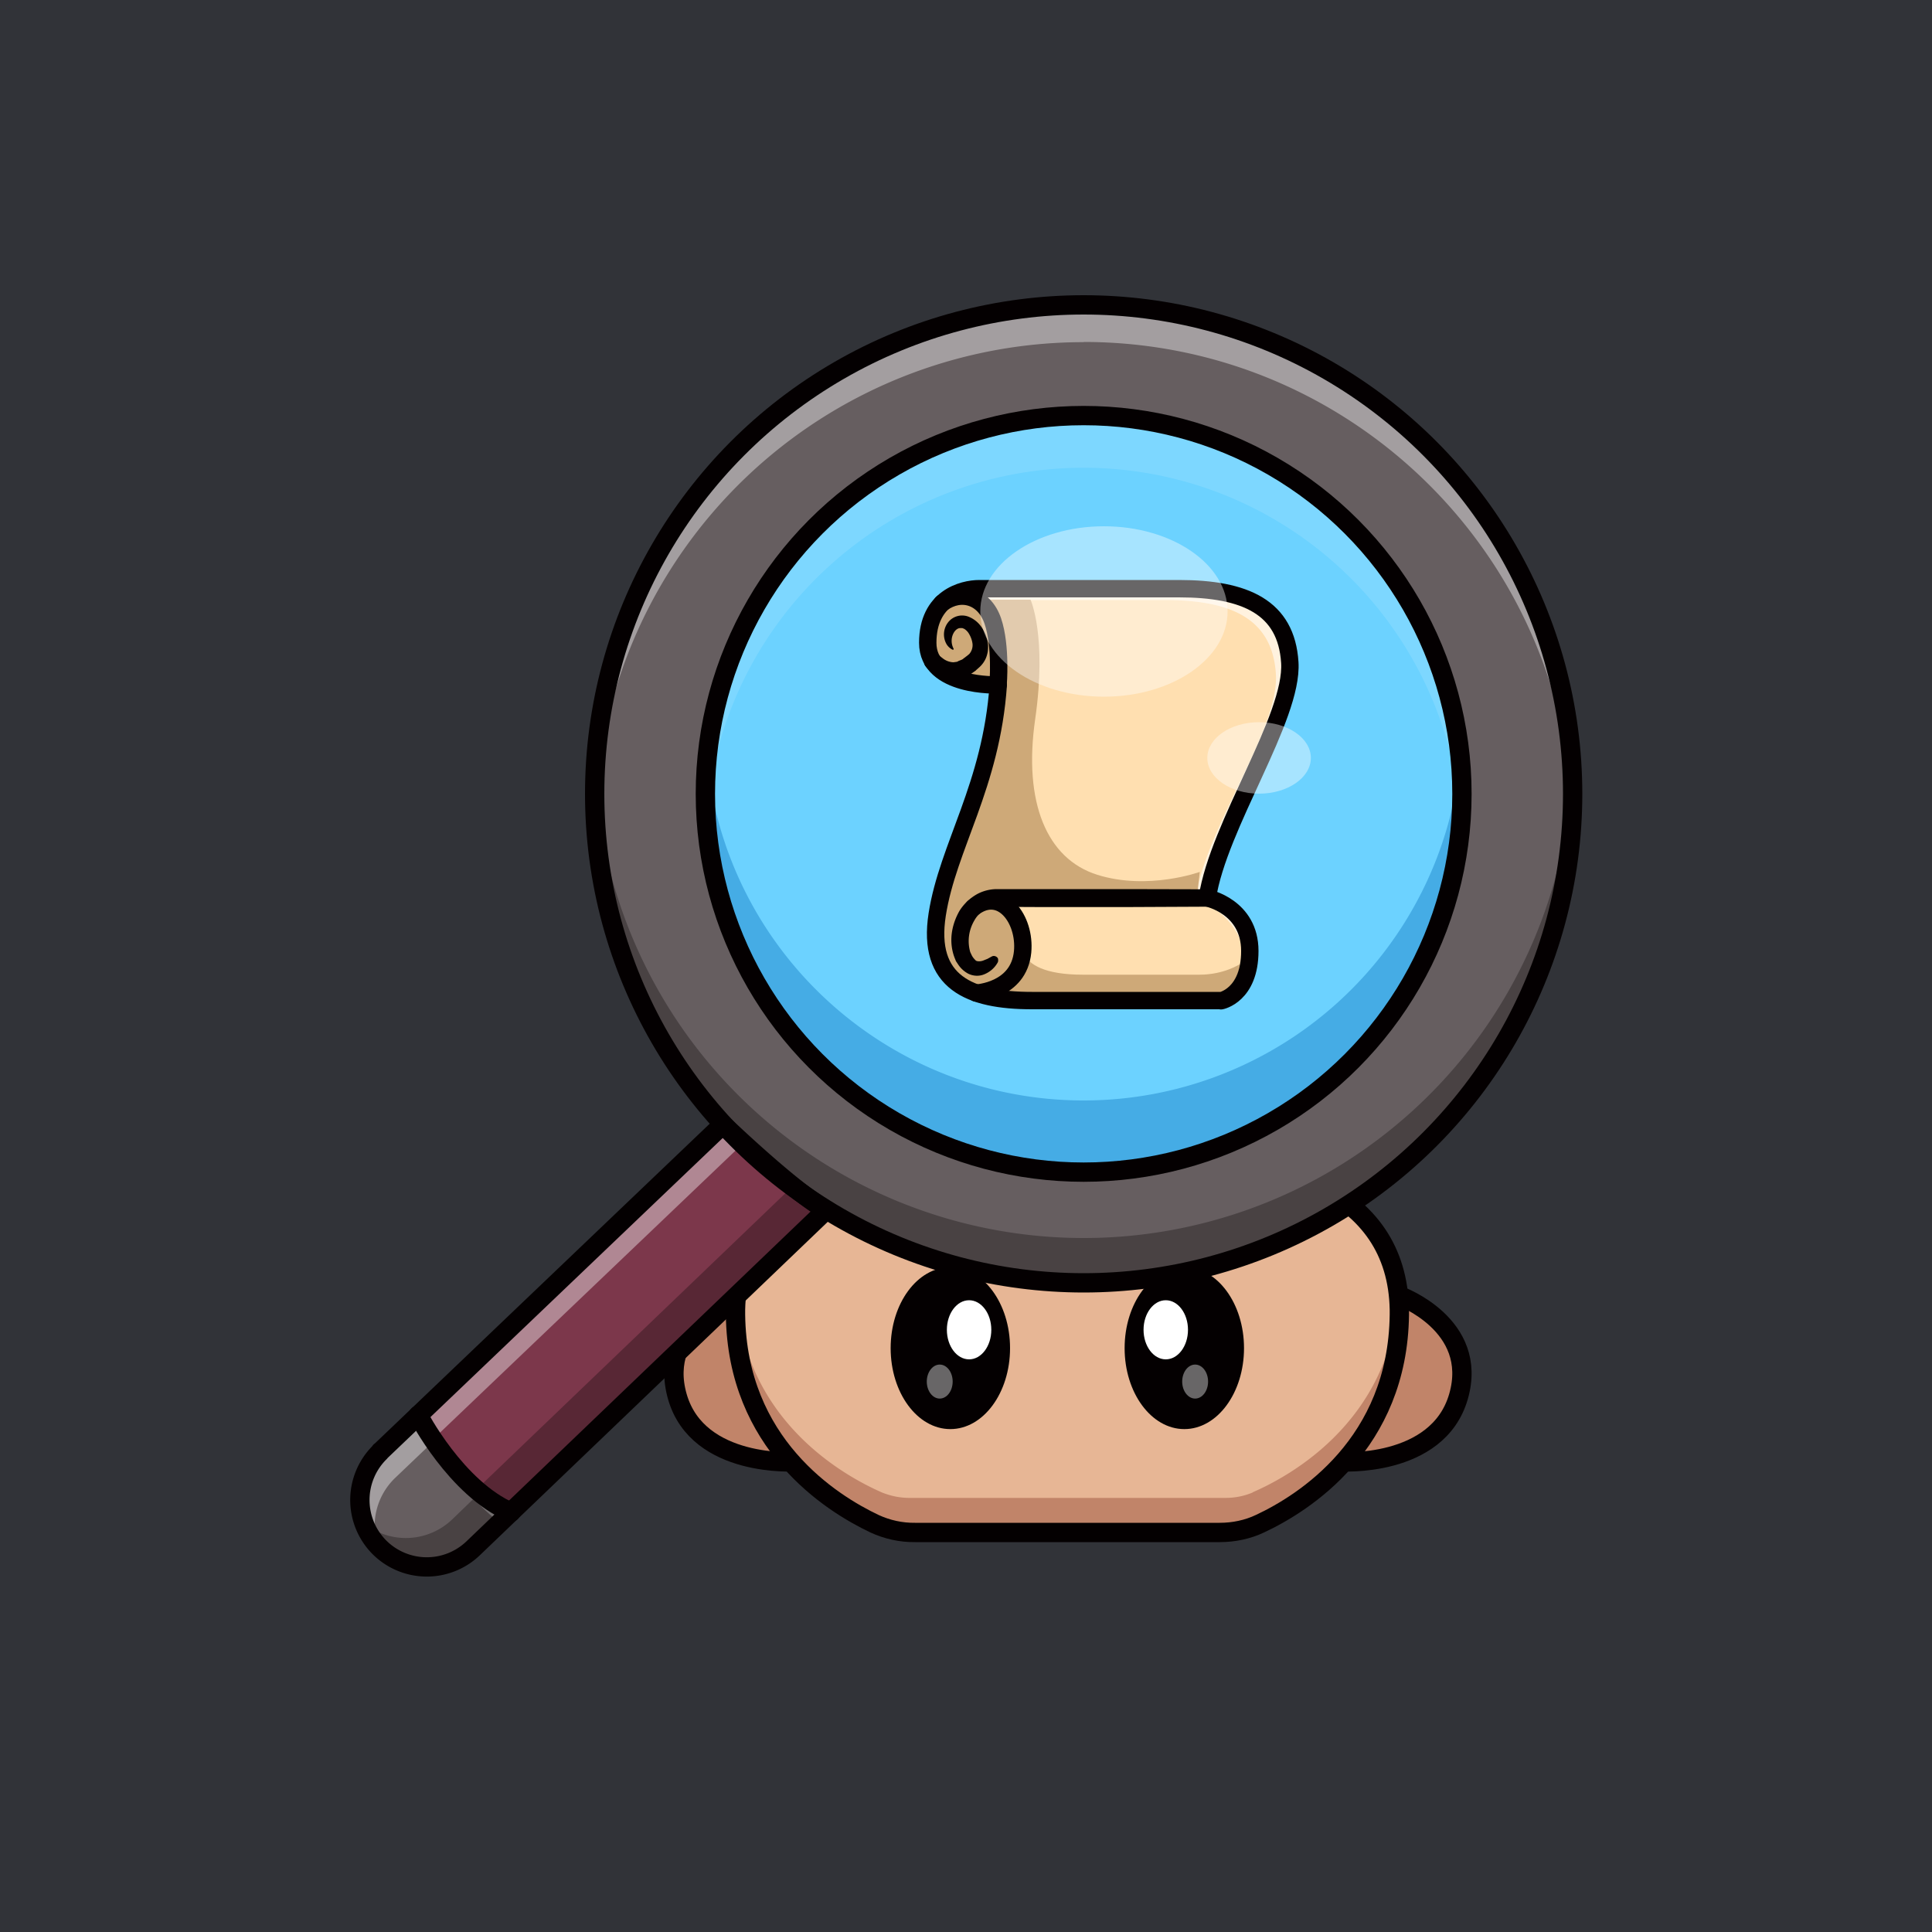
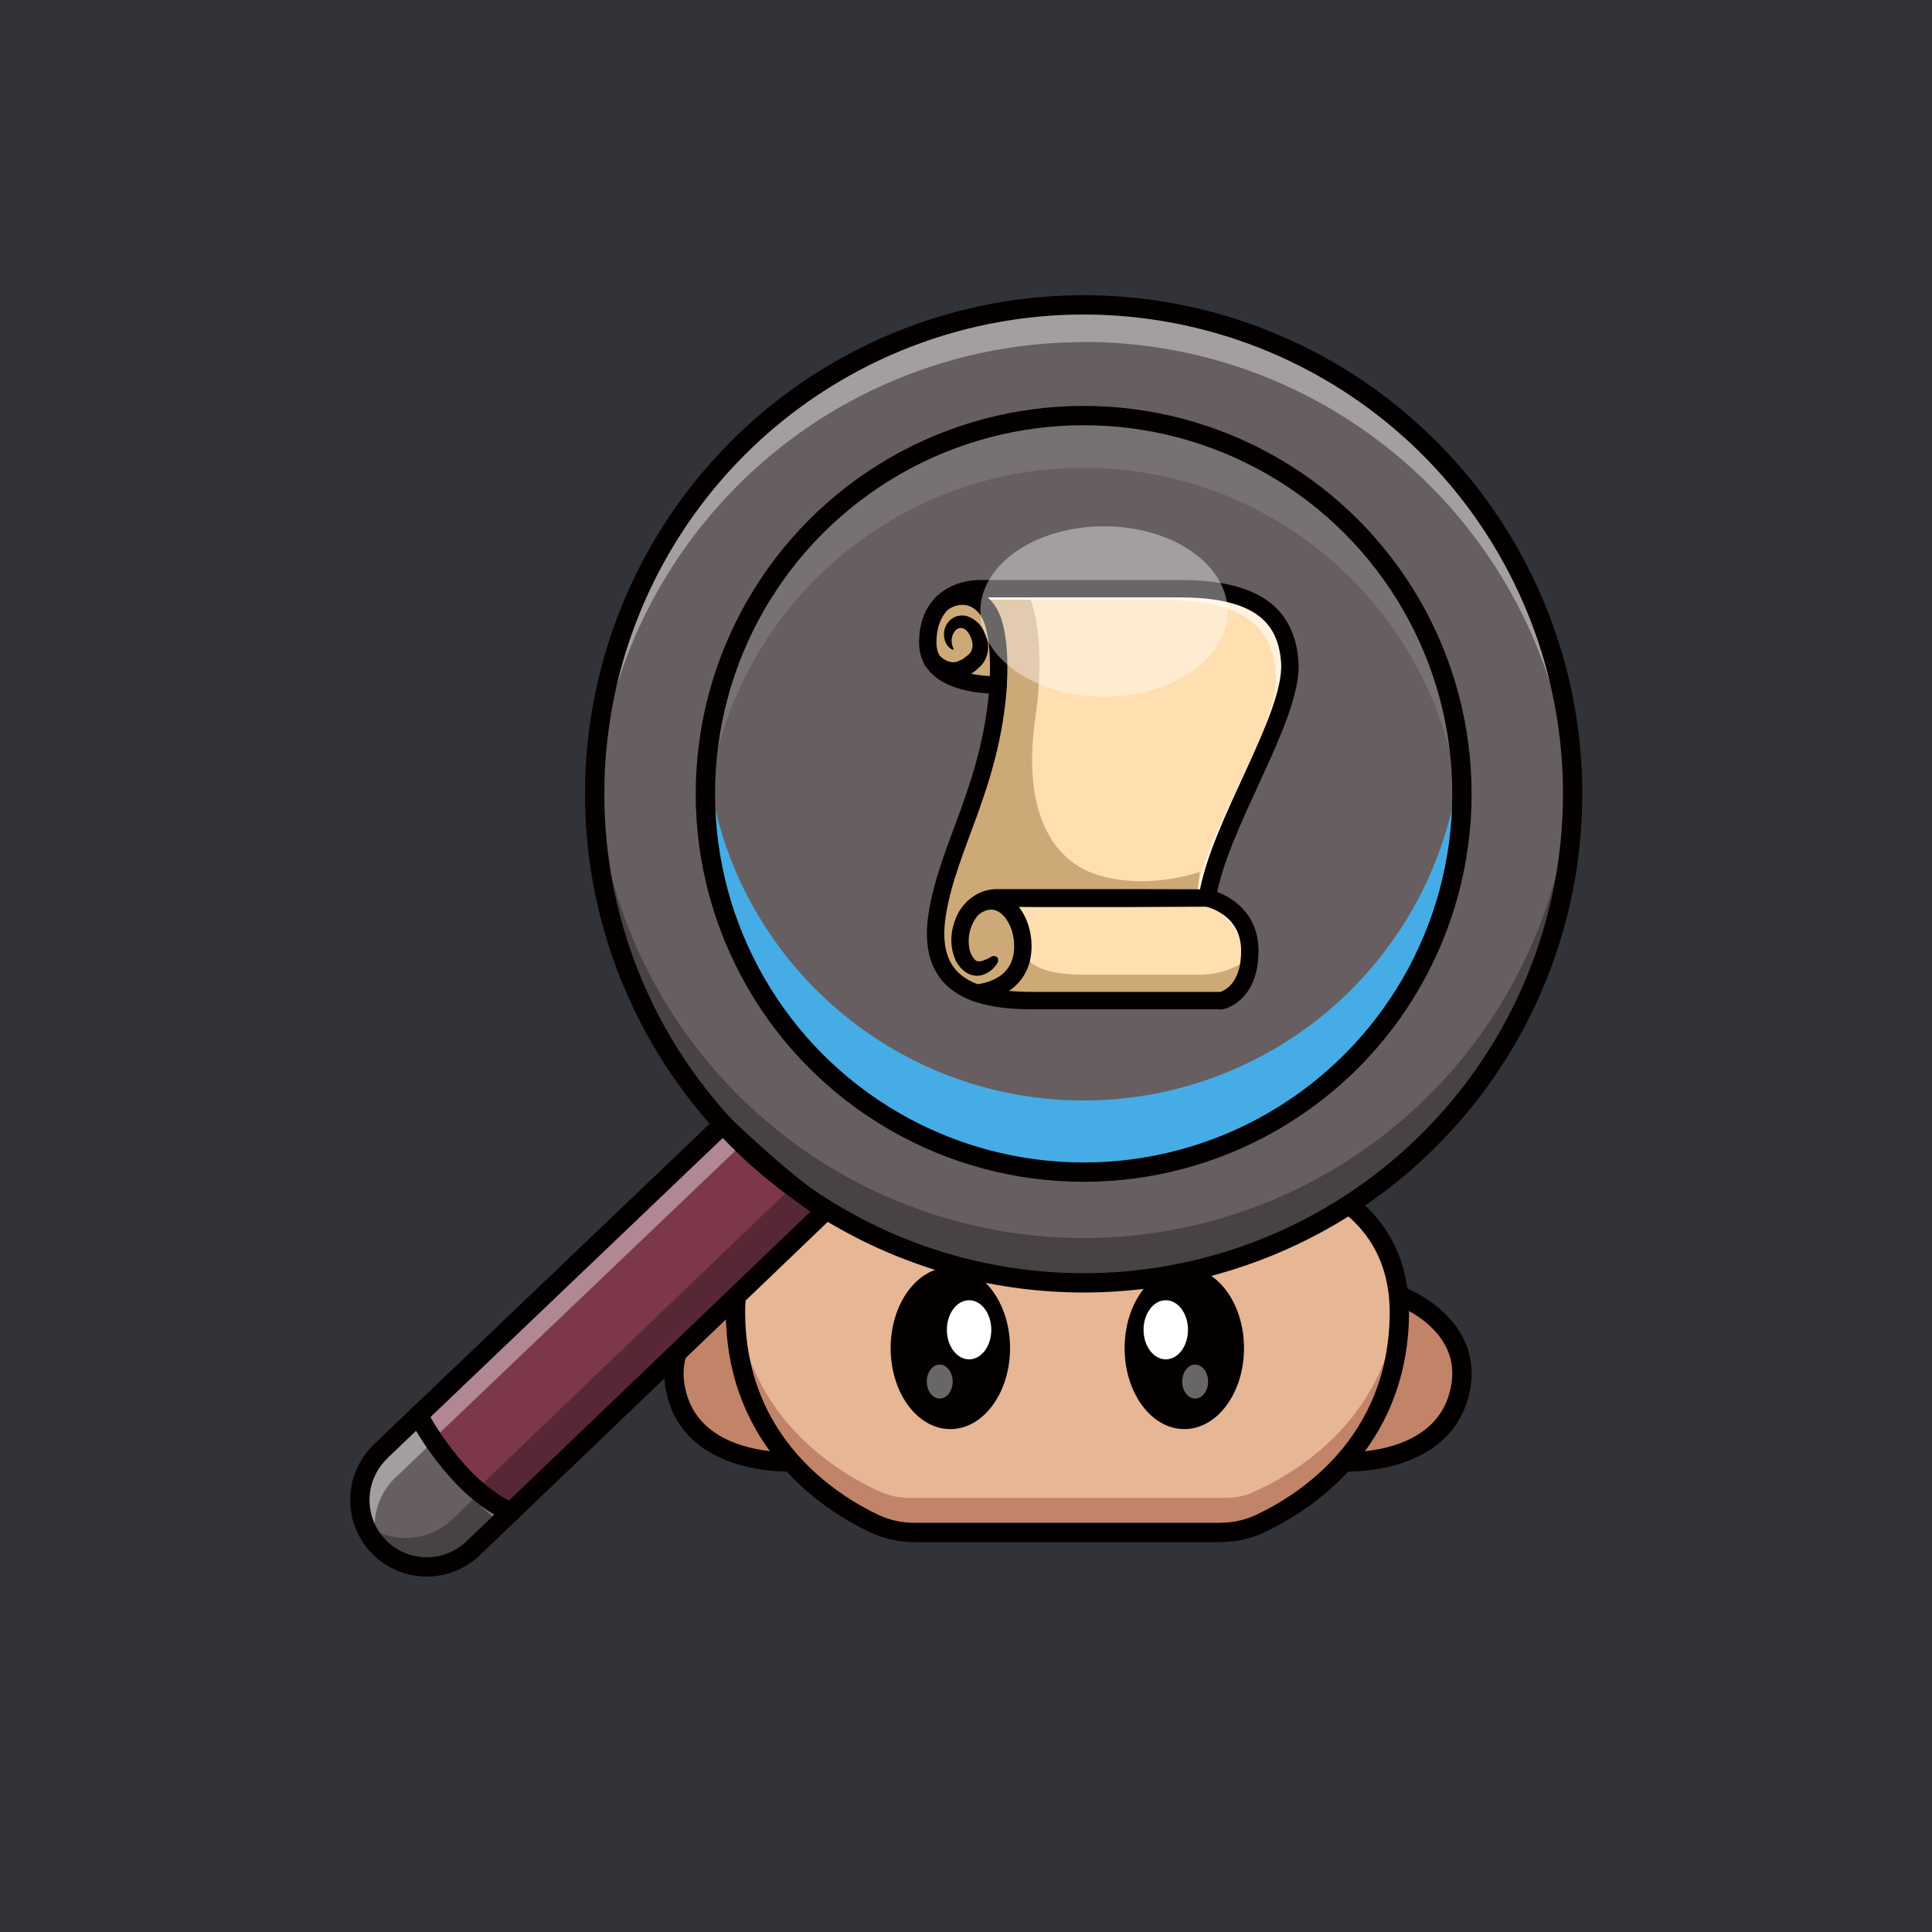
<svg xmlns="http://www.w3.org/2000/svg" id="a" viewBox="0 0 1000 1000">
  <defs>
    <style>.d,.i,.k,.n,.q,.r{stroke-width:0}.d,.k{fill:#fff}.d,.r{isolation:isolate}.d{opacity:.4}.u{stroke-width:9px}.u,.v{fill:none;stroke:#040001;stroke-linecap:round;stroke-linejoin:round}.r{opacity:.3}.i{fill:#c18469}.v{stroke-width:10px}.n{fill:#665e60}.q,.r{fill:#040001}</style>
  </defs>
  <path id="b" d="M0 0h1000.1v1000H0V0Z" style="fill:#313338;stroke-width:0" />
  <g id="c">
-     <path d="M.1 0h1000v1000H.1V0Z" style="fill:none;stroke-width:0" />
    <path class="i" d="M412.2 756.6s-50.9 3.6-61.6-33.7 28.8-52.2 28.8-52.2 5.7 47.6 32.8 86v-.1Z" />
    <path class="v" d="M412.2 756.6s-50.9 3.6-61.6-33.7 30.5-52.2 30.5-52.2 4 47.6 31 86l.1-.1Z" />
    <path class="i" d="M693.3 756.6s50.8 3.6 61.6-33.7-28.9-52.2-28.9-52.2-5.7 47.6-32.7 86v-.1Z" />
    <path class="v" d="M693.3 756.6s50.8 3.6 61.6-33.7-30.5-52.2-30.5-52.2-4 47.6-31.1 86v-.1Z" />
    <path d="M724.3 679.5v-1.7c-1.2-62-62.8-81.5-137.9-81.5h-67.9c-75 0-136.6 19.4-137.8 81.6v2.6c.9 71 55.7 101.2 75.8 110 4.5 1.8 9.2 2.8 14 2.7h164c4.7 0 9.5-1 14-2.8 20-8.7 75-38.8 75.8-110v-1 .1Z" style="fill:#e7b695;stroke-width:0" />
-     <path class="i" d="M648.4 772.5a35.6 35.6 0 0 1-14 2.8H470.5c-4.8 0-9.5-1-14-2.8C437.2 764 386 736 381.1 671c-.2 2.2-.4 4.5-.4 6.8v2.6c.9 71 55.7 101.2 75.8 110 4.5 1.8 9.2 2.8 14 2.7h164c4.7 0 9.5-1 14-2.8 20-8.7 75-38.8 75.8-110v-2.6c0-2.2-.2-4.5-.4-6.7-4.9 65-56.2 93-75.5 101.4v.1Z" />
+     <path class="i" d="M648.4 772.5a35.6 35.6 0 0 1-14 2.8H470.5c-4.8 0-9.5-1-14-2.8C437.2 764 386 736 381.1 671c-.2 2.2-.4 4.5-.4 6.8v2.6c.9 71 55.7 101.2 75.8 110 4.5 1.8 9.2 2.8 14 2.7h164c4.7 0 9.5-1 14-2.8 20-8.7 75-38.8 75.8-110v-2.6c0-2.2-.2-4.5-.4-6.7-4.9 65-56.2 93-75.5 101.4v.1" />
    <ellipse class="q" cx="491.9" cy="697.8" rx="30.9" ry="41.9" />
    <ellipse class="k" cx="501.6" cy="688.3" rx="11.5" ry="15.3" />
    <ellipse class="d" cx="486.4" cy="715.1" rx="6.7" ry="8.8" />
    <ellipse class="q" cx="613" cy="697.8" rx="30.9" ry="41.9" />
    <ellipse class="k" cx="603.4" cy="688.3" rx="11.5" ry="15.3" />
    <ellipse class="d" cx="618.6" cy="715.1" rx="6.7" ry="8.8" />
    <path class="v" d="M724.3 679.5v-.7h0v-1c-1.2-62-62.8-81.5-137.9-81.5h-67.9c-75 0-136.6 19.4-137.8 81.6v1h0v1.6h0c.8 66.9 49.4 97.5 72 108.2 6.5 3 13.7 4.6 21 4.5h157.6c7.3 0 14.5-1.5 21-4.6 22.6-10.6 71.2-41.2 72-108.1h0v-1h0Z" />
    <path class="n" d="M216.5 732.5 197 751.2a34.7 34.7 0 0 0-1.1 49l.4.5a34.7 34.7 0 0 0 48.7.7l19.6-18.7c-28.5-12.3-48-50.2-48-50.2h-.1Z" />
    <path class="d" d="m204.7 764.8 19.6-18.7s13.5 26.2 34.4 42l5.8-5.4c-28.5-12.3-48-50.2-48-50.2l-19.6 18.7a34.7 34.7 0 0 0-1.5 48.7 34.5 34.5 0 0 1 9.3-35.1Z" />
    <path class="r" d="m216.5 732.5-.9.9 6 8c-3.3-5.3-5-8.9-5-8.9h-.1Zm31.9 40.1-14.3 13.8a34.7 34.7 0 0 1-45.8 2 34.7 34.7 0 0 0 56.6 13l19.6-18.7c-5.8-2.6-11.2-6-16-10.1h-.1Z" />
    <path d="M374.3 582 216.5 732.4s19.5 37.9 48 50.2l163.2-156.5c-17.8-10-53.4-44.3-53.4-44.3v.2Z" style="fill:#7c374b;stroke-width:0" />
    <path class="d" d="M384 592.4s23.1 22.2 41.4 36l2.3-2.3c-17.7-10-53.4-44.2-53.4-44.2L216.5 732.5s10 19.5 26.3 35a154.5 154.5 0 0 1-16.6-24.5L384 592.4Z" />
    <path class="r" d="m410.4 613.9-161 154.4a65.9 65.9 0 0 1-13.6-8 84.9 84.9 0 0 0 28.7 22.4l163.2-156.5c-6-3.7-11.8-7.8-17.3-12.3Z" />
    <circle class="n" cx="560.9" cy="410.9" r="253.1" />
    <path class="d" d="M560.9 177c136 0 247.8 107.5 253 243.5l.1-9.6a253.1 253.1 0 1 0-506 9.6 253 253 0 0 1 252.9-243.4v-.1Z" />
    <path class="r" d="M560.9 640.8A253.2 253.2 0 0 1 308 399.3a253.2 253.2 0 1 0 505.7 0A253.1 253.1 0 0 1 561 640.8h-.1Z" />
-     <circle cx="560.9" cy="410.9" r="195.8" style="fill:#6cd2ff;stroke-width:0" />
    <path d="M560.9 569.6c-101 0-185.5-76.8-195-177.3a195.8 195.8 0 1 0 390 0 195.9 195.9 0 0 1-195 177.3Z" style="fill:#45ace5;stroke-width:0" />
    <g style="opacity:.4">
      <path d="M560.9 242.1a195.8 195.8 0 0 1 195.3 182.3 195.9 195.9 0 1 0-390.7 0A195.8 195.8 0 0 1 561 242.1h-.1Z" style="opacity:.3;isolation:isolate;fill:#fff;stroke-width:0" />
    </g>
    <circle class="v" cx="560.9" cy="410.9" r="195.8" />
    <circle class="v" cx="560.9" cy="410.9" r="253.1" />
    <path class="v" d="M197 751.2 374.2 582s35.6 34.2 53.4 44.3L244.9 801.4a34.7 34.7 0 0 1-48.7-.7h0a34.7 34.7 0 0 1 .4-49v-.1l.3-.4h.1Z" />
    <path class="v" d="M216.5 732.5s19.5 37.9 48 50.2" />
    <path d="M632.1 517.9h-98c-32.2 0-54.5-9.4-49-44.6s28-66.6 31.6-118.8c0 0-36.5 1.5-36.5-21.8s18-28 26.7-28h103.3c34.4 0 55.6 9.6 57.4 38.2s-37 84.3-42.7 121.9c0 0 22 4.4 22 27.4S632 518 632 518l.1-.1Z" style="fill:#ffdfb0;stroke-width:0" />
    <path d="M625 464.8c5.5-37.5 44.5-93.3 42.7-121.8s-23-38.3-57.5-38.3H506.8c-5.5 0-15 2-21 9.5a30 30 0 0 1 13.9-3.6H603c34.4 0 55.6 9.7 57.4 38.3s-36.2 79.1-41.7 116.6c0 0 24.5 6.5 26.5 34.7.7 9.1-7.9 13-10.7 16.8 4.2-1.9 12.3-7.8 12.3-24.7 0-23-22-27.5-22-27.5h.2Z" style="opacity:.6;isolation:isolate;fill:#fff;stroke-width:0" />
    <path d="M529.4 483s-9.1 21.5 31.1 21.5h60.3c12.8 0 21-5.5 21-5.5-1 8-5.6 14.9-12.5 18.9h-94.5c-12.7 0-25 0-33.2-5.5s-19.3-11.3-17.1-34.6S498 430 498 430s11.7-36.2 16-54.4 2-21.1 2-21.1-13.6.6-26.3-5.7-12.8-27.5-3-35.7 18.4-2.7 18.4-2.7h28.3s8.6 18.8 2.4 61.9 6 72.3 32.2 80.5 53-1.5 53-1.5l-1.5 13.5H513.1l3.5 1.5s9 3.7 12.8 16.7Z" style="fill:#cea978;stroke-width:0" />
    <path class="u" d="M632.1 517.9h-98c-32.2 0-54.5-9.4-49-44.6s28-66.6 31.6-118.8c0 0-36.5 1.5-36.5-21.8s18-28 26.7-28h103.3c34.4 0 55.6 9.6 57.4 38.2s-37 84.3-42.7 121.9c0 0 22 4.4 22 27.4S632 518 632 518l.1-.1Z" />
    <path class="q" d="m625 469.3-42.7.2h-42.5l-21.3-.1h-2.6a13.4 13.4 0 0 0-11.5 6.9c-3 5-3.8 11-2.2 16.5l.8 1.7c.5 1 1.2 1.8 2 2.6.2.2.5.3.9.4a6 6 0 0 0 3.2-.4l2-.8 2-1.1.4-.2c1-.5 2.4 0 3 1 .2.7.2 1.4 0 2-1.6 3-4.2 5.2-7.3 6.4-2.6 1-5.5.8-8-.4a14.4 14.4 0 0 1-5.4-5l-1-1.5-.6-1.5c-1.6-4-2.1-8.4-1.6-12.6s1.9-8.2 4-11.9c2.3-3.7 5.6-6.8 9.5-8.9a22 22 0 0 1 9.6-2.4h66.7l42.6.1a4.5 4.5 0 1 1 0 9Z" />
    <path class="u" d="M505.3 514s22-1 24-21.3c1.6-17-11-33.7-25.4-23m12.7-115.2s1.7-20-2.7-33-16.6-16.4-26.3-9.3" />
    <path class="q" d="m486 339 .2.2.2.3.6.5 1.3 1a9.5 9.5 0 0 0 5.2 1.8l1.4-.2c.5 0 .9-.3 1.3-.5l1.5-.6c.5-.2 1-.6 1.4-1l.4-.2.3-.3.7-.5 1.2-1a7 7 0 0 0 1.7-5c-.2-2.1-1-4.2-2.2-6a7.3 7.3 0 0 0-2.1-2l-1-.4H497c-3 0-6.1 5.6-3.4 10.7 0 .1 0 .4-.2.5h-.3c-1.5-.7-2.8-2-3.5-3.5a10.2 10.2 0 0 1 1-10.5 9.2 9.2 0 0 1 11.4-2.8c1.8.8 3.4 2 4.7 3.4 2.4 2.7 4 6.1 4.6 9.7.2 2 .2 4-.3 5.9-.7 3-2.4 5.5-4.7 7.4l-1 .9-.4.4-.6.4-2.1 1.5c-.7.5-1.7.9-2.5 1.3l-2.7 1-3 .4c-4 .2-7.8-1-11-3.3a20 20 0 0 1-2.2-1.8l-1-1-.5-.5-.5-.7a4.5 4.5 0 0 1 7.1-5.4h.1v-.1Z" />
    <ellipse class="d" cx="571.4" cy="316.5" rx="64" ry="44.1" />
-     <ellipse class="d" cx="651.7" cy="392.3" rx="26.8" ry="18.5" />
  </g>
</svg>